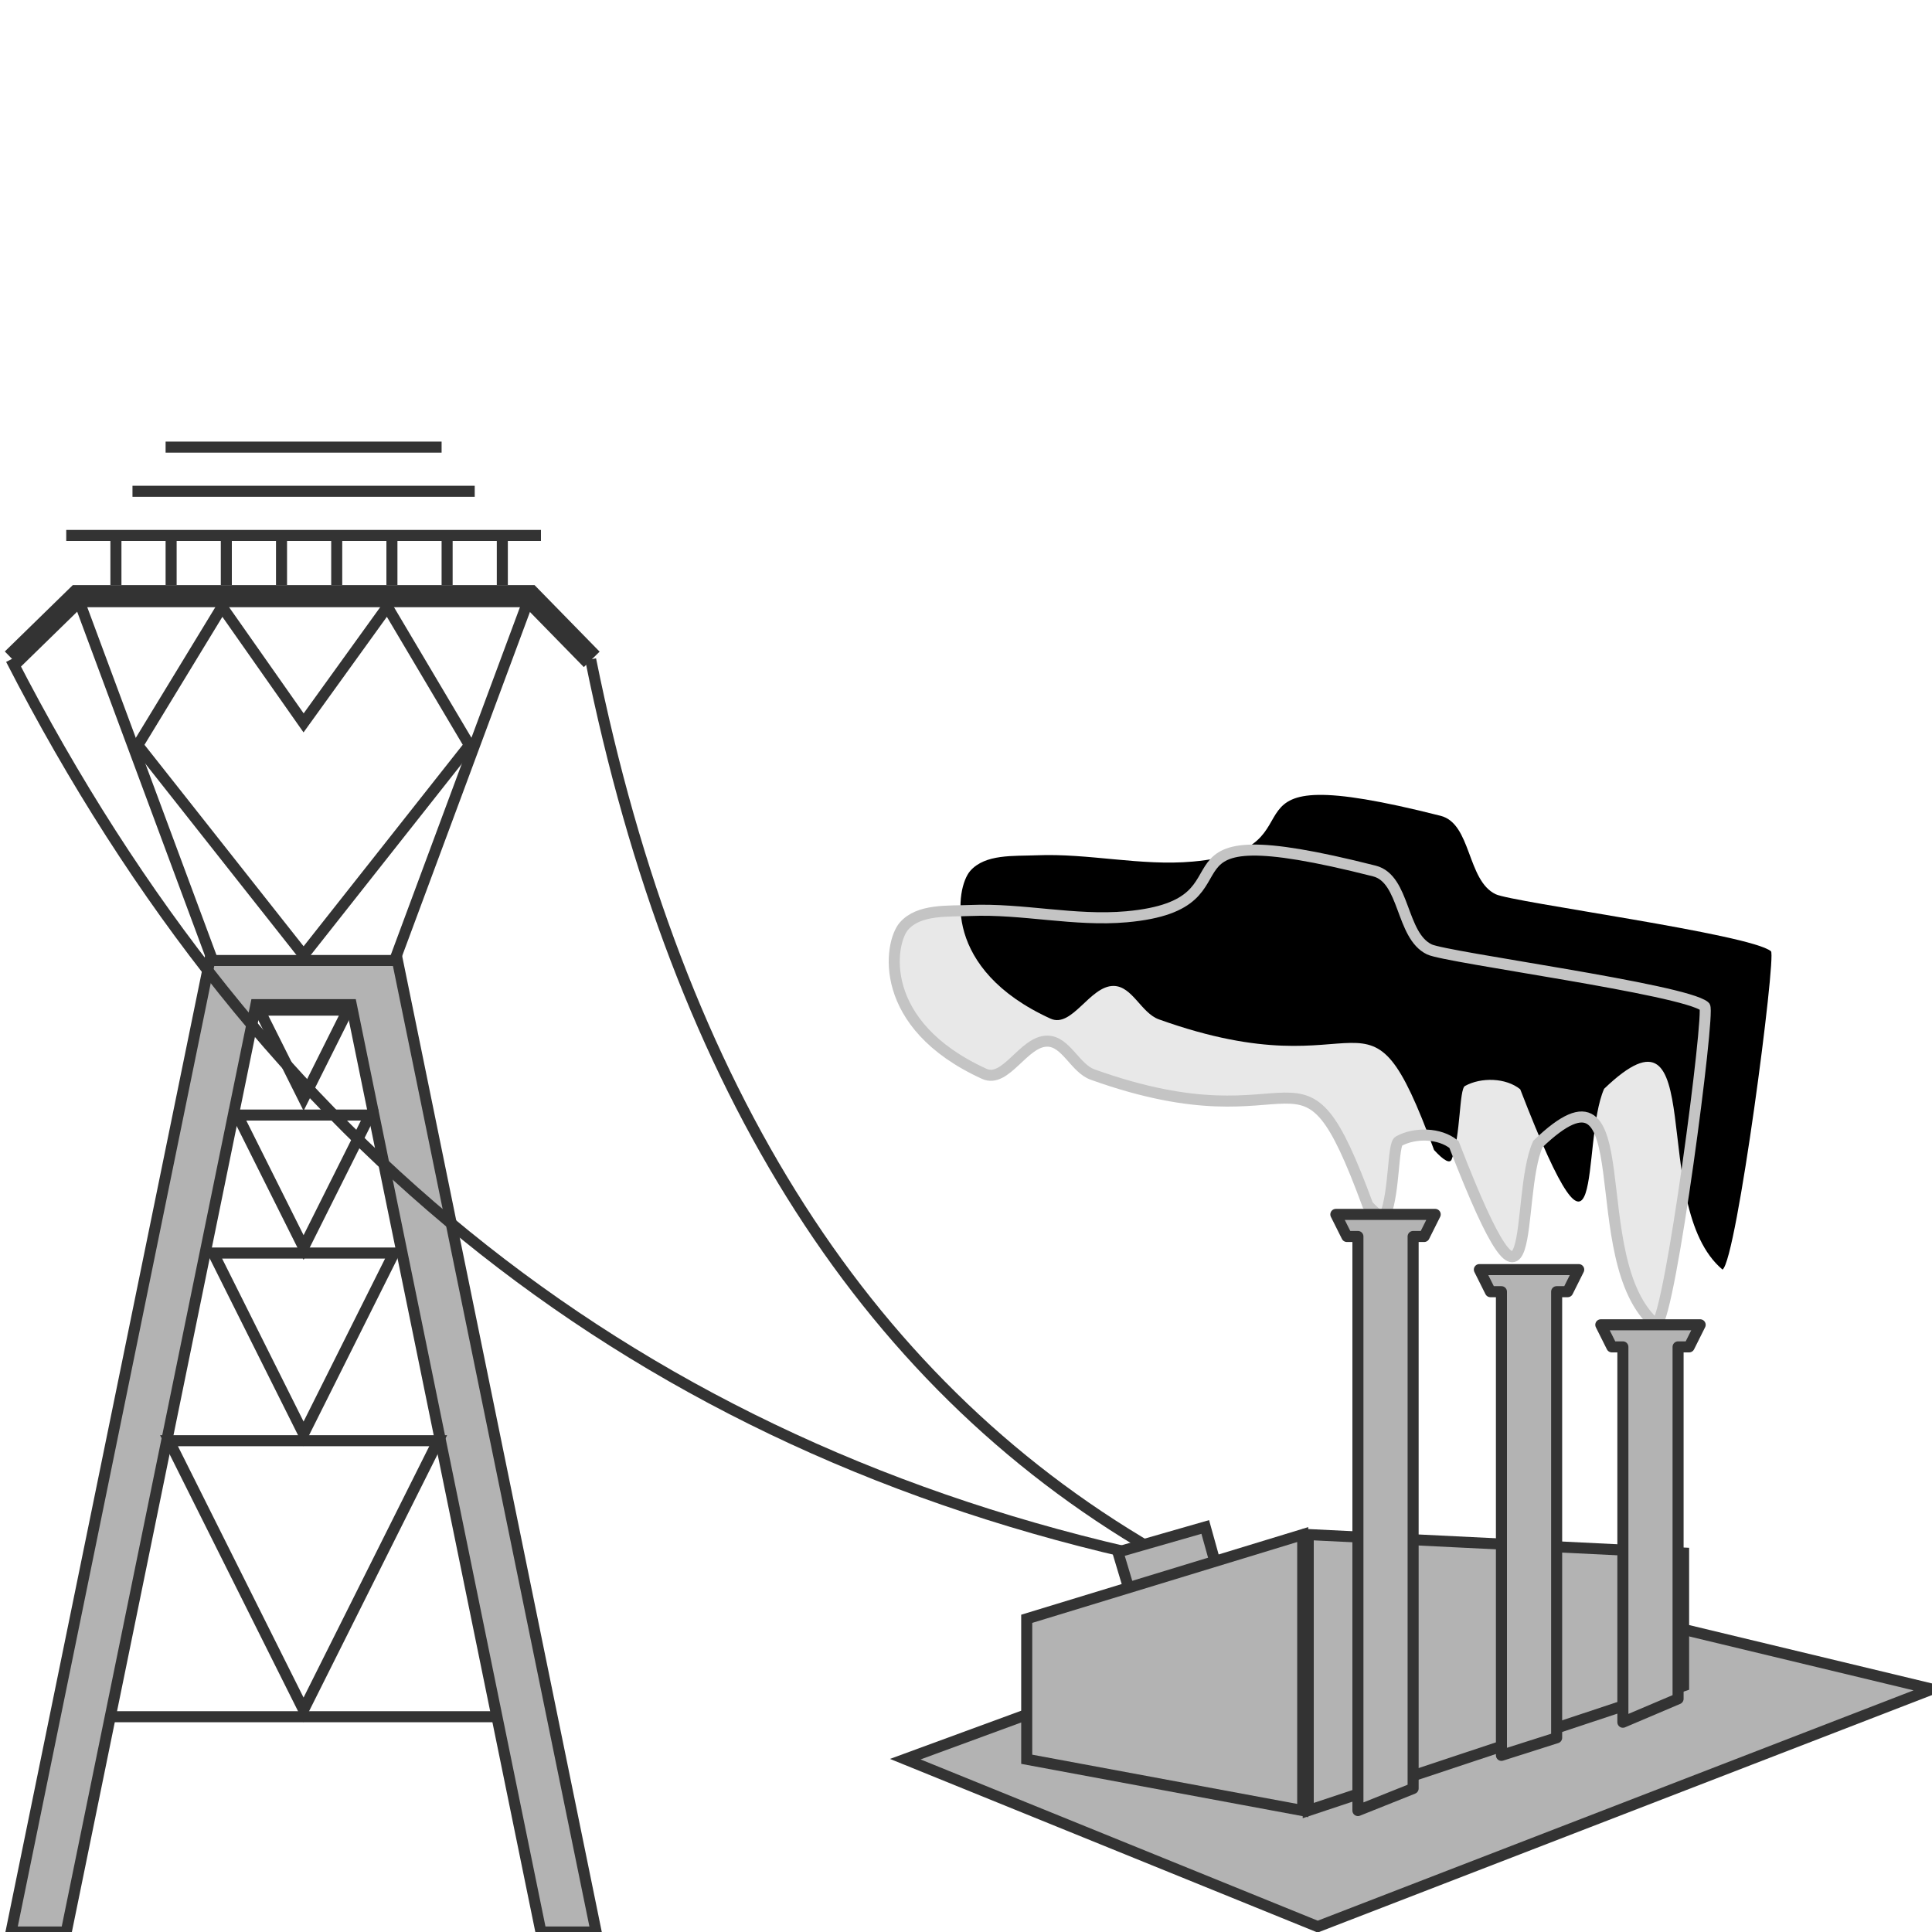
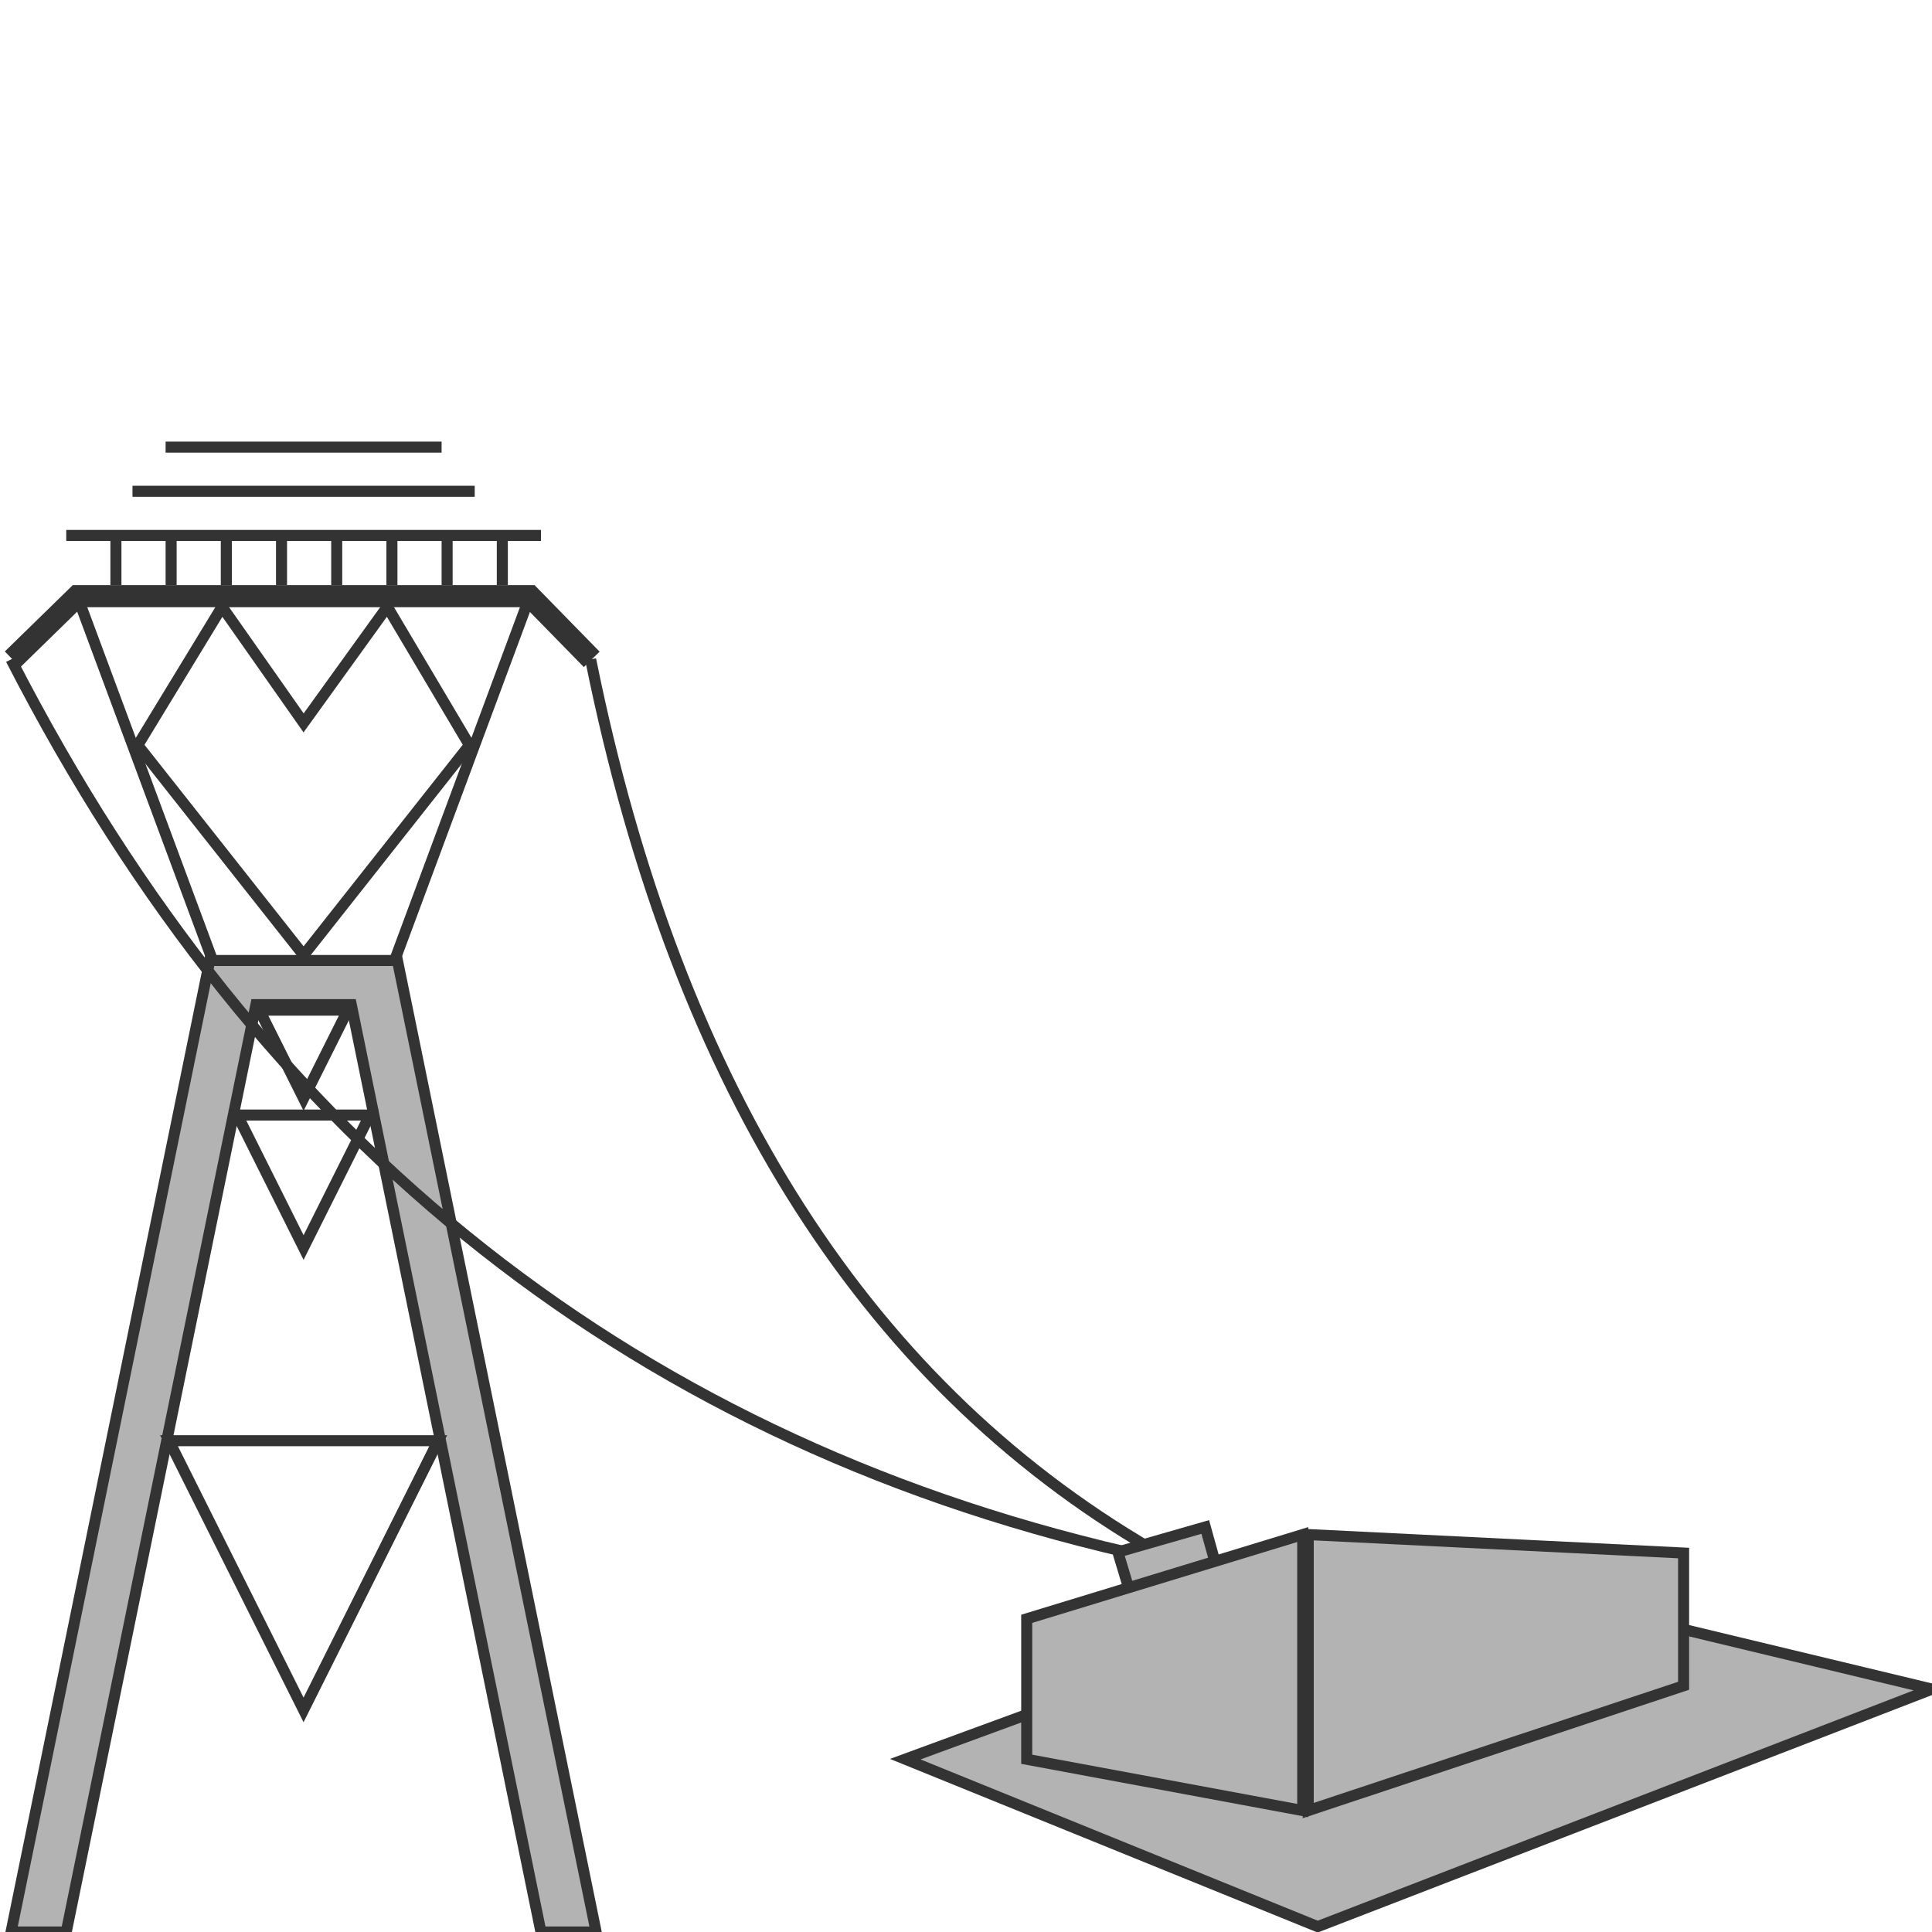
<svg xmlns="http://www.w3.org/2000/svg" xmlns:xlink="http://www.w3.org/1999/xlink" width="175px" height="175px" viewBox="0 0 175 175" version="1.1">
  <title>29</title>
  <desc>Created with Sketch.</desc>
  <defs>
-     <path d="M42.897,32.167 C36.615,15.134 37.33,27.277 17.969,20.333 C16.368,19.759 15.565,17.317 13.865,17.306 C11.721,17.292 10.108,21.156 8.157,20.268 C-1.619,15.816 -0.46,8.417 0.885,6.884 C2.241,5.337 4.836,5.558 6.891,5.472 C11.606,5.275 16.336,6.462 21.036,6.042 C34.005,4.882 21.228,-3.743 43.487,1.895 C46.292,2.605 45.866,7.749 48.476,8.998 C50.018,9.736 71.572,12.606 73.414,14.165 C73.916,14.59 70.317,42.134 69.026,43 C62.115,37.191 68,17.306 58.3,26.624 C56.131,31.523 58.529,46.9 50.702,26.667 C49.403,25.614 47.159,25.561 45.695,26.368 C45.164,26.661 45.316,30.874 44.5,33 C44.336,33.427 43.802,33.149 42.897,32.167 Z" id="path-1" />
    <filter x="-8.2%" y="-14.0%" width="116.2%" height="128.3%" filterUnits="objectBoundingBox" id="filter-2">
      <feGaussianBlur stdDeviation="2.5" in="SourceAlpha" result="shadowBlurInner1" />
      <feOffset dx="6" dy="-5" in="shadowBlurInner1" result="shadowOffsetInner1" />
      <feComposite in="shadowOffsetInner1" in2="SourceAlpha" operator="arithmetic" k2="-1" k3="1" result="shadowInnerInner1" />
      <feColorMatrix values="0 0 0 0 0   0 0 0 0 0   0 0 0 0 0  0 0 0 0.2 0" type="matrix" in="shadowInnerInner1" />
    </filter>
  </defs>
  <g id="页面1" stroke="none" stroke-width="1" fill="none" fill-rule="evenodd">
    <g id="电力_2" transform="translate(-24, -943)">
      <g id="编组-2" transform="translate(5, 22)">
        <g id="29" transform="translate(20, 961)">
          <g>
            <polygon id="矩形" stroke="#333333" transform="translate(26.549, 26.997) rotate(-315) translate(-26.549, -26.997) " points="25.441 25.959 23.364 13.157 37.491 16.766 40.32 40.837 16.249 38.009 12.779 23.743" />
            <path d="M5,9 L5,8 L48,8 L48,9 L45,9 L45,13 L44,13 L44,9 L40,9 L40,13 L39,13 L39,9 L35,9 L35,13 L34,13 L34,9 L30,9 L30,13 L29,13 L29,9 L25,9 L25,13 L24,13 L24,9 L20,9 L20,13 L19,13 L19,9 L15,9 L15,13 L14,13 L14,9 L10,9 L10,13 L9,13 L9,9 L5,9 Z M42,4 L42,5 L11,5 L11,4 L42,4 Z M39,0 L39,1 L14,1 L14,0 L39,0 Z" id="形状结合" fill="#333333" />
            <polygon id="矩形" stroke="#333333" points="6 14 47 14 34 49 19 49" />
            <path d="M35,47 L53,135 L48,135 L30.818,51 L22.182,51 L5,135 L0,135 L18,47 L35,47 Z" id="形状结合" stroke="#333333" fill="#B3B3B3" />
            <polyline id="路径-26" stroke="#333333" stroke-width="2" points="0.135 19.726 6 14 47 14 52.598 19.726" />
            <polygon id="矩形" stroke="#333333" transform="translate(26.5, 55.5) rotate(-90) translate(-26.5, -55.5) " points="30.5 51.5 30.5 59.5 22.5 55.499" />
            <polygon id="矩形备份-12" stroke="#333333" transform="translate(26.5, 67) rotate(-90) translate(-26.5, -67) " points="32.5 61 32.5 73 20.5 66.998" />
-             <path d="M35,73.809 L18.618,81.997 L35,90.191 L35,73.809 Z" id="矩形备份-13" stroke="#333333" transform="translate(26.5, 82) rotate(-90) translate(-26.5, -82) " />
            <path d="M39,90.809 L14.618,102.996 L39,115.191 L39,90.809 Z" id="矩形备份-14" stroke="#333333" transform="translate(26.5, 103) rotate(-90) translate(-26.5, -103) " />
-             <rect id="矩形" fill="#333333" x="9" y="115" width="35" height="1" />
            <path d="M52.5,19.726 C60.405,58.875 77.793,85.995 104.664,101.088" id="路径-3" stroke="#333333" />
            <path d="M0,19.726 C22.667,63.909 57.083,91.029 103.25,101.088" id="路径-4" stroke="#333333" />
            <polygon id="路径-6" stroke="#333333" fill="#B3B3B3" points="101.24 103.864 109.072 101.547 108.171 98.312 100.256 100.585" />
          </g>
          <g id="编组" transform="translate(80, 37)">
            <polygon id="路径-29" stroke="#333333" fill="#B3B3B3" points="1 82.345 38.357 97.512 94.005 76 48.234 65" />
            <polygon id="路径-27" stroke="#333333" fill="#B3B3B3" points="12 69.631 37 62 37 87 12 82.354" />
            <polygon id="路径-28" stroke="#333333" fill="#B3B3B3" points="37.5 62 71.5 63.674 71.5 75.697 37.5 87" />
            <g id="路径-30">
              <use fill="#E8E8E8" fill-rule="evenodd" xlink:href="#path-1" />
              <use fill="black" fill-opacity="1" filter="url(#filter-2)" xlink:href="#path-1" />
              <use stroke="#C4C4C4" stroke-width="1" xlink:href="#path-1" />
            </g>
-             <path d="M49,33 L48,35 L47,35 L47,85 L42,87 L42,35 L41,35 L40,33 L49,33 Z M62,38 L61,40 L60,40 L60,80.408 L55,82 L55,40 L54,40 L53,38 L62,38 Z M73,43 L72,45 L71,45 L71,76.876 L66,79 L66,45 L65,45 L64,43 L73,43 Z" id="形状结合" stroke="#333333" fill="#B3B3B3" stroke-linejoin="round" />
          </g>
        </g>
      </g>
    </g>
  </g>
</svg>